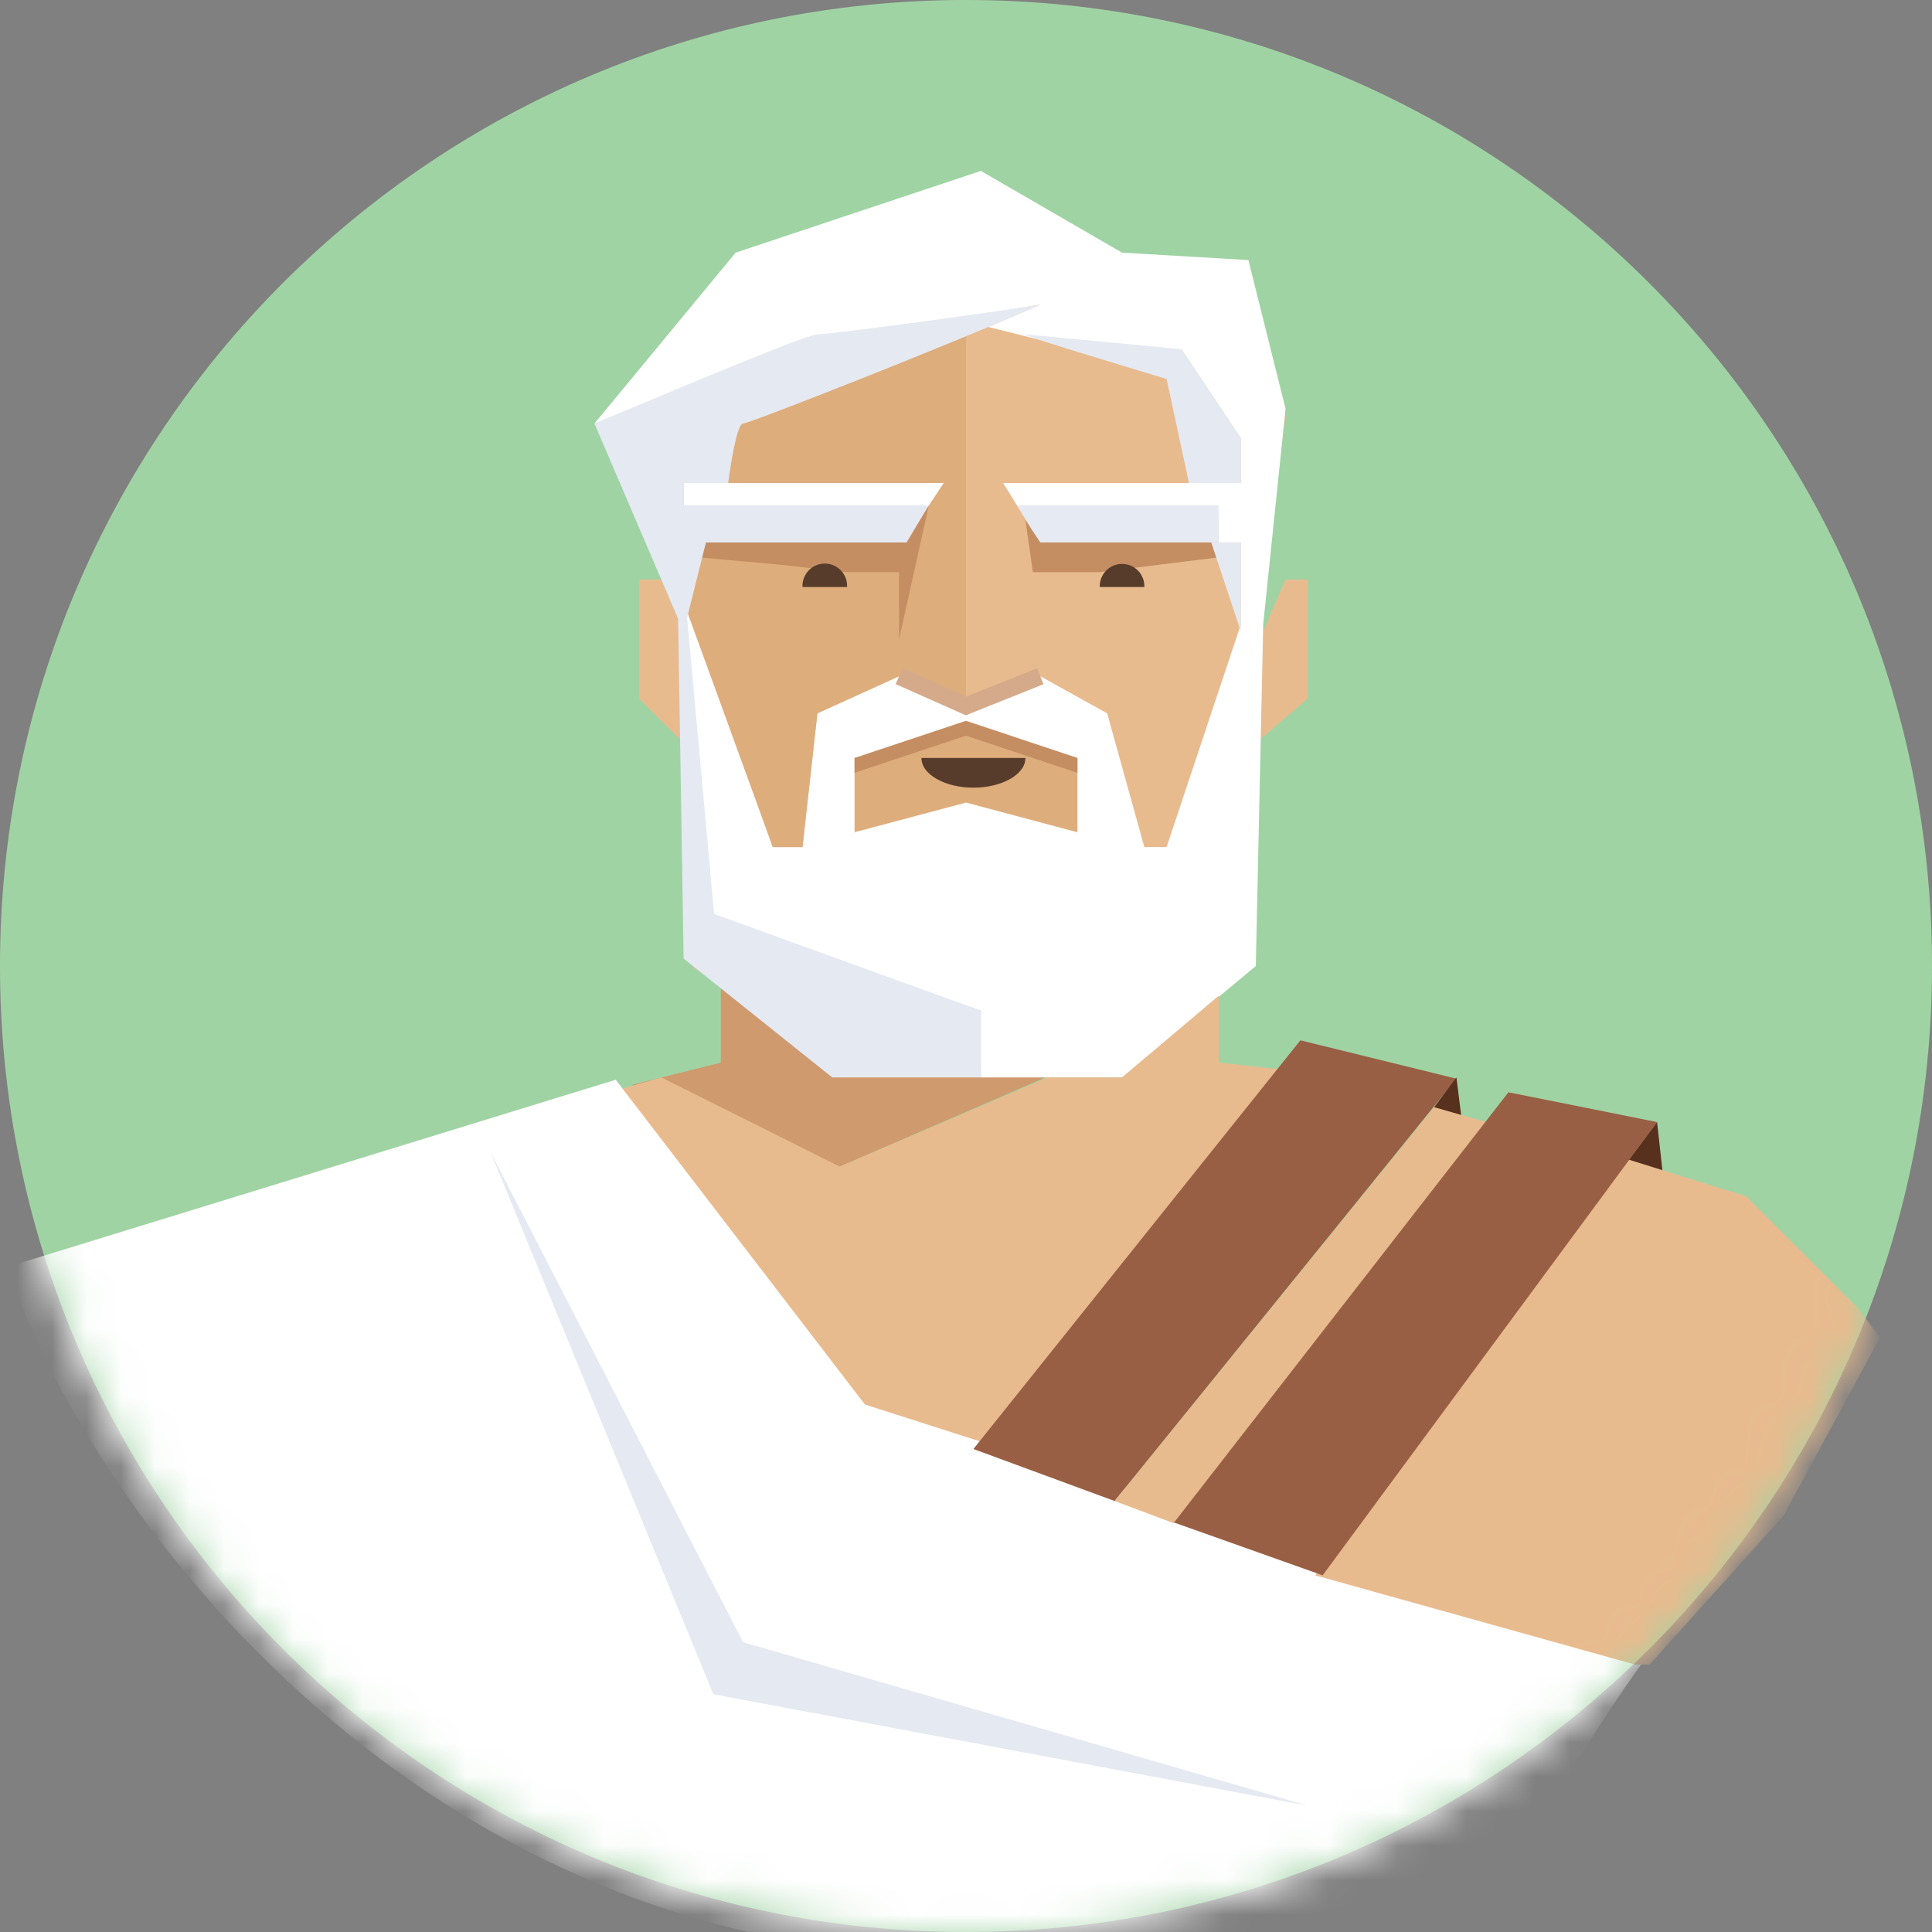
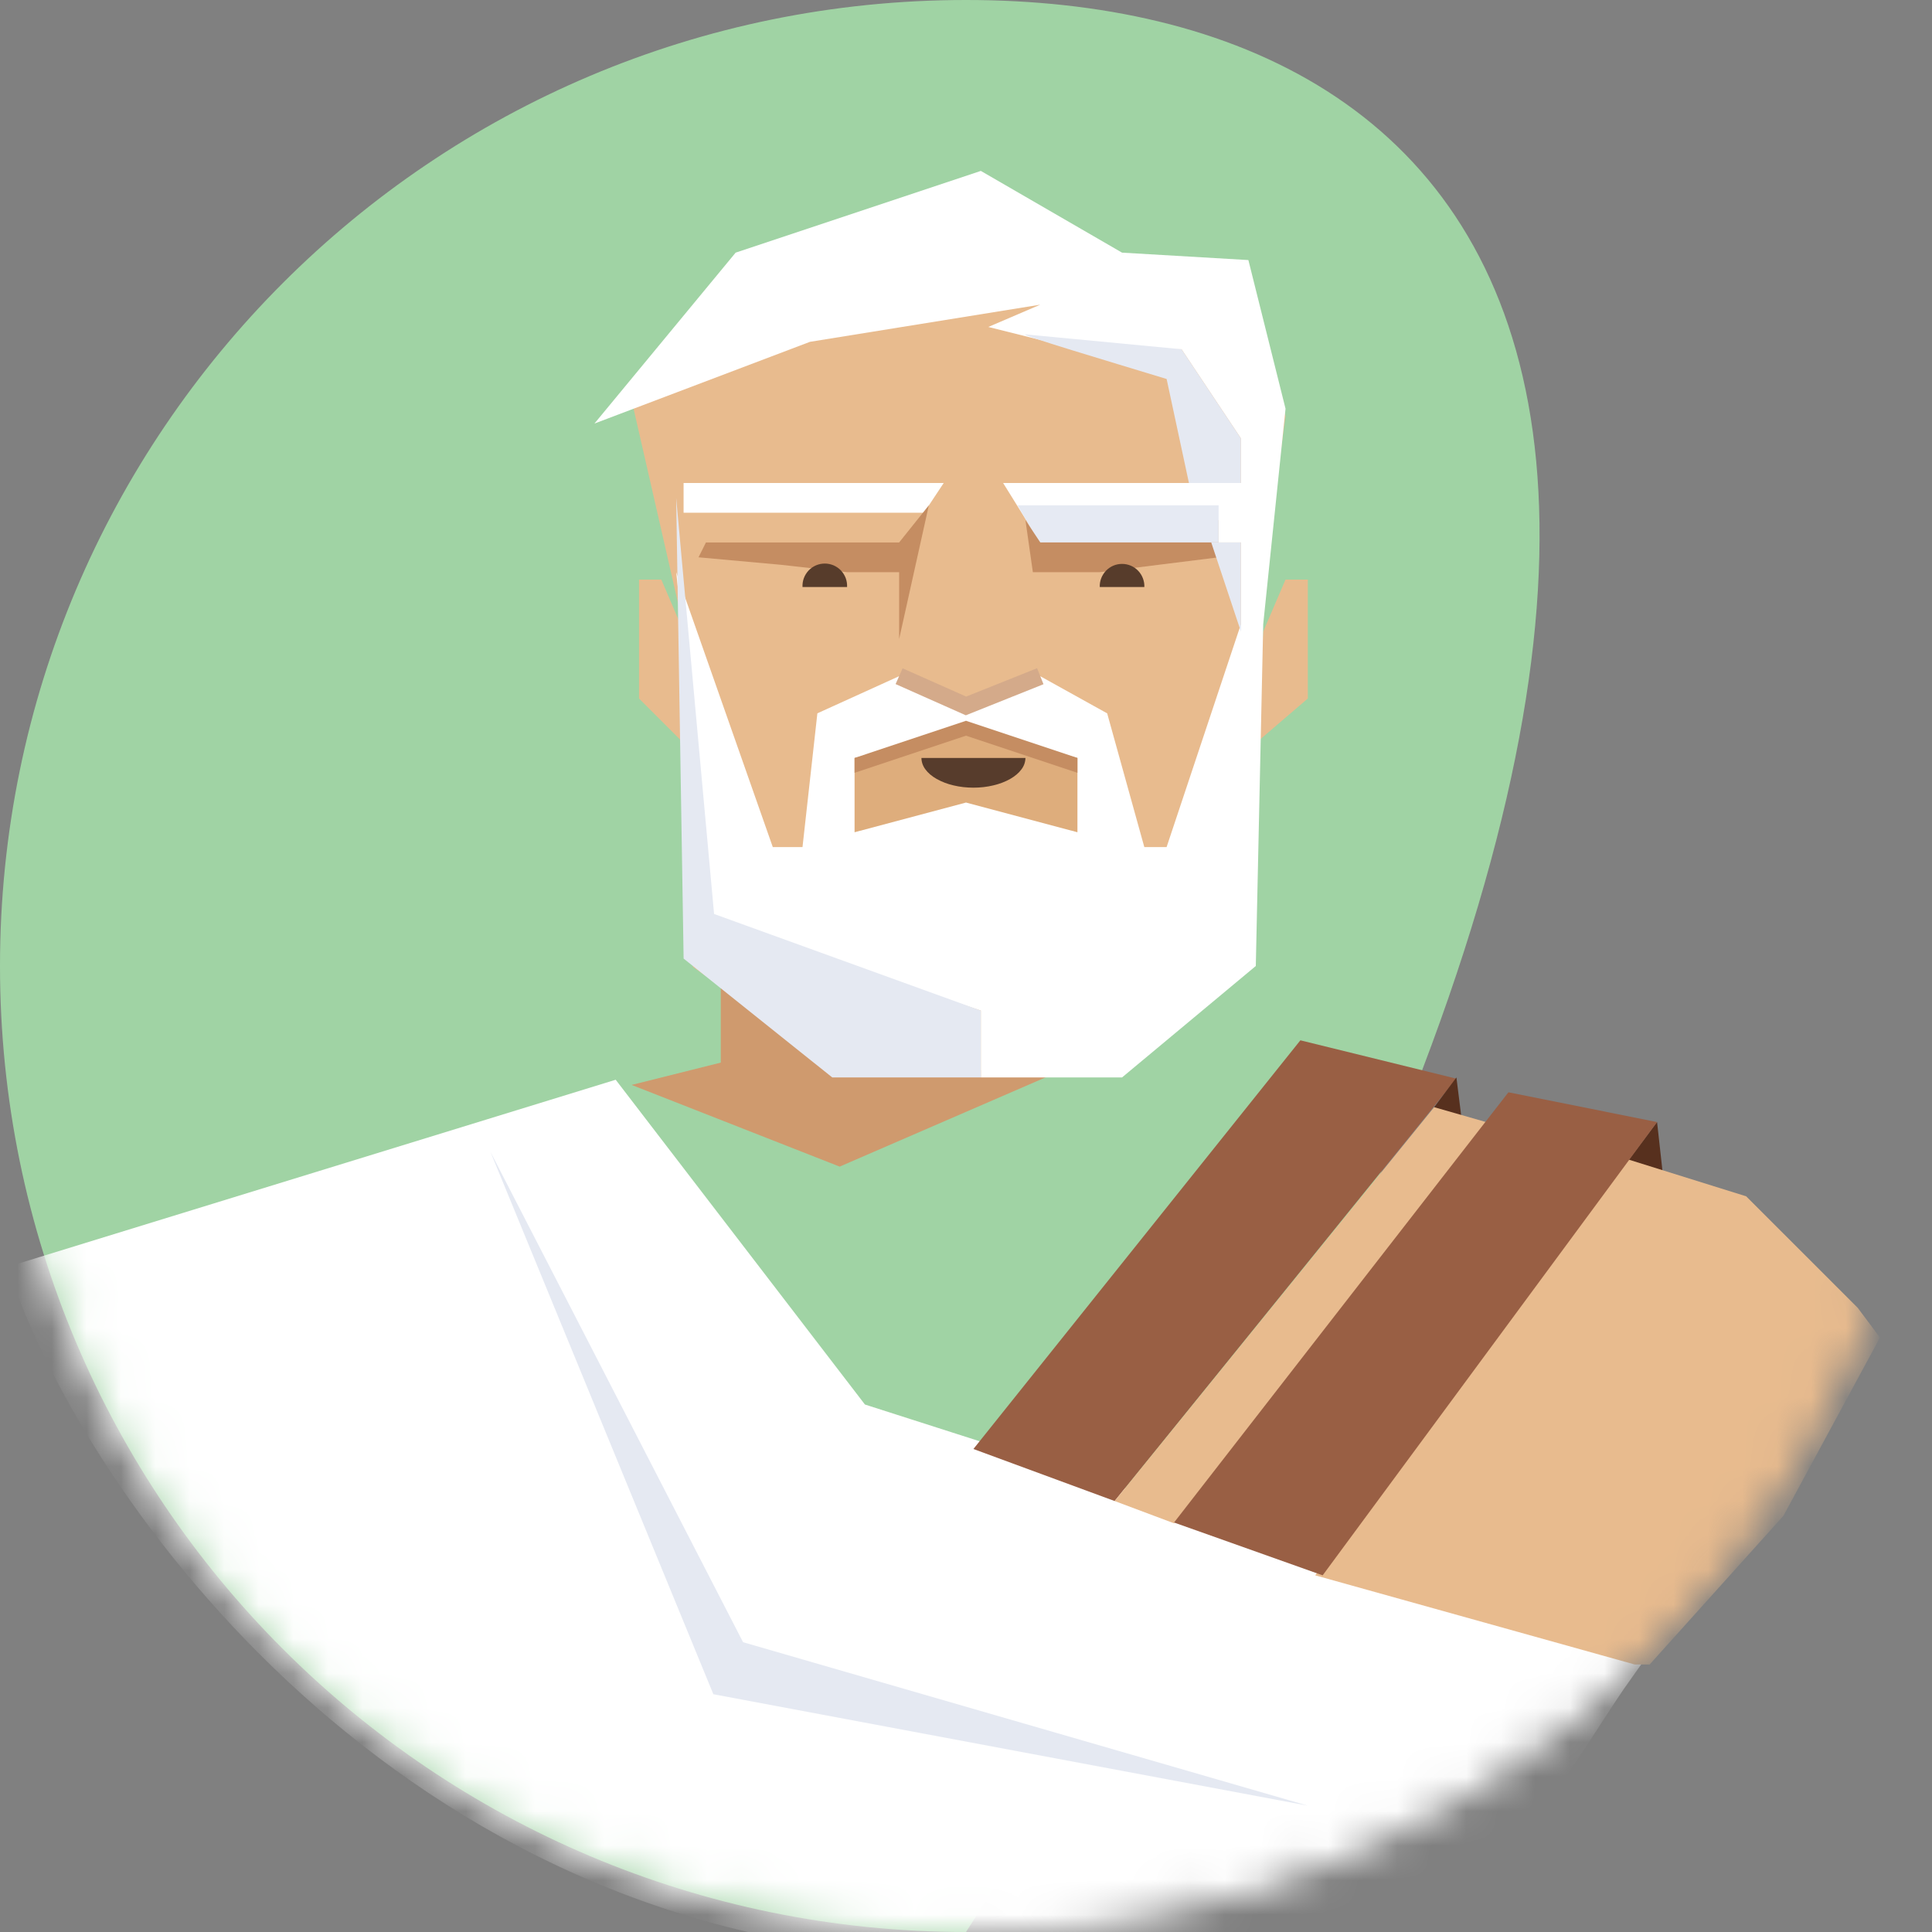
<svg xmlns="http://www.w3.org/2000/svg" width="56" height="56" viewBox="0 0 56 56" fill="none">
  <rect x="0" y="0" width="56" height="56" fill="#808080" stroke="none" />
  <g clip-path="url(#clip0_1914_5452)">
-     <path d="M28 56C43.464 56 56 43.464 56 28C56 12.536 43.464 0 28 0C12.536 0 0 12.536 0 28C0 43.464 12.536 56 28 56Z" fill="#A0D3A4" />
+     <path d="M28 56C56 12.536 43.464 0 28 0C12.536 0 0 12.536 0 28C0 43.464 12.536 56 28 56Z" fill="#A0D3A4" />
    <mask id="mask0_1914_5452" style="mask-type:alpha" maskUnits="userSpaceOnUse" x="-1" y="-1" width="58" height="58">
      <path d="M55.562 28C55.562 43.222 43.222 55.562 28 55.562C12.778 55.562 0.438 43.222 0.438 28C0.438 12.778 12.778 0.438 28 0.438C43.222 0.438 55.562 12.778 55.562 28Z" fill="#A0D3A4" stroke="black" />
    </mask>
    <g mask="url(#mask0_1914_5452)">
      <path d="M24.338 31.015L20.892 28.43V30.8L18.308 31.447L24.338 33.815L30.8 31.015H24.338Z" fill="#CF9A6E" />
      <path d="M18.523 16.8H19.169L19.815 18.308V21.539L18.523 20.247V16.8ZM37.908 16.8H37.261L36.615 18.308L36.4 21.539L37.908 20.247V16.8Z" fill="#E8BB8E" />
      <path d="M21.404 7.519L18.266 11.415L19.816 18.197L20.083 28.025L24.266 31.015H32.633L36.185 27.785L36.376 18.738L37.261 12.062L36.156 7.946L32.633 7.519L28.45 5.17L21.404 7.519Z" fill="#E8BB8E" />
      <path d="M22.4 24.554L19.6 16.585L20.676 26.709L28.43 29.292V31.23H32.523L36.4 28L36.615 18.092L37.262 11.847L36.185 7.538L32.523 7.323L28.43 4.954L21.323 7.323L17.23 12.277L23.477 9.908L30.153 8.831L28.647 9.477L31.23 10.123H34.247L35.969 12.708V14H29.076L29.745 15.076H35.322V15.724H35.969V18.092L33.814 24.554H33.169L32.092 20.677L30.153 19.601L27.999 20.462L26.061 19.6L23.692 20.676L23.261 24.554H22.4Z" fill="white" />
      <path d="M24.77 24.124V21.97L28 21.108L31.23 21.97V24.123L28 23.262L24.77 24.123V24.124Z" fill="#DEAD7C" />
      <path d="M24.77 22.4V21.97L28 20.892L31.23 21.969V22.4L28 21.324L24.77 22.4Z" fill="#C58D62" />
-       <path d="M35.324 30.8V28.862L32.524 31.23H30.369L24.338 33.815L19.169 31.23L17.662 31.662L25.2 41.352L28.215 42.214L37.262 31.014L35.323 30.799L35.324 30.8Z" fill="#E8BB8E" />
      <path d="M35.322 15.724H30.116L29.494 14.646H35.322V15.723V15.724Z" fill="#E6EAF3" />
      <path d="M0.861 37.047L17.661 31.877L24.769 41.139L46.953 48.247C43.724 52.77 43.724 56.215 28 56.215C12.478 56.215 3.231 43.651 0.861 37.047V37.047Z" fill="white" stroke="white" />
      <path d="M21.538 47.6L14.215 33.385L20.677 49.108L37.908 52.338L21.538 47.6Z" fill="#E5E9F2" />
      <path d="M28.215 42L37.692 30.154L42.215 31.266L32.308 43.508L28.215 42Z" fill="#995F44" />
-       <path d="M28 9.692V20.462L26.061 19.6L23.692 20.676L23.261 24.553H22.399L19.814 17.446L21.323 12.277L27.999 9.692H28Z" fill="#DEAD7C" />
      <path d="M42.431 32.954L42.215 31.23L41.57 32.092L42.431 32.954ZM48.246 34.462L48.031 32.523L46.738 34.247L48.246 34.462Z" fill="#57301E" />
      <path d="M43.076 32.524L41.569 32.092L32.308 43.508L34.031 44.154L43.076 32.523V32.524ZM50.615 34.676L47.169 33.6L38.123 45.662L47.385 48.247H47.815L51.692 43.938L54.492 38.77L53.847 37.908L50.615 34.677V34.676Z" fill="#E8BB8E" />
      <path d="M34.031 44.13L43.722 31.661L48.031 32.523L38.338 45.662L34.031 44.131V44.13Z" fill="#995F44" />
      <path d="M27.353 14H19.814V14.862H26.783L27.354 14H27.353Z" fill="white" />
      <path d="M20.247 16.154L20.462 15.723H26.062L26.923 14.647L26.062 18.523V16.585H24.555L22.616 16.369L20.247 16.154ZM29.938 16.585L29.723 15.077L30.154 15.723H35.323V16.154L33.599 16.369L31.877 16.585H29.938Z" fill="#C58D62" />
-       <path d="M23.692 9.692C24.037 9.692 28.359 9.118 30.154 8.831C27.57 9.979 21.71 12.277 21.538 12.277C21.367 12.277 21.179 13.426 21.108 14H19.815V14.646H26.923L26.277 15.723H20.462L19.815 18.308L17.23 12.277C18.954 11.56 23.348 9.692 23.692 9.692Z" fill="#E5E9F2" />
      <path d="M24.553 17.015C24.557 16.928 24.544 16.84 24.514 16.758C24.483 16.675 24.436 16.6 24.376 16.536C24.315 16.473 24.243 16.422 24.162 16.387C24.081 16.353 23.995 16.335 23.907 16.335C23.819 16.335 23.732 16.353 23.652 16.387C23.571 16.422 23.498 16.473 23.438 16.536C23.378 16.6 23.331 16.675 23.3 16.758C23.27 16.84 23.257 16.928 23.261 17.015H24.553H24.553ZM33.17 17.015C33.173 16.928 33.158 16.842 33.127 16.761C33.096 16.679 33.049 16.605 32.989 16.543C32.929 16.48 32.856 16.43 32.776 16.396C32.696 16.362 32.61 16.345 32.523 16.345C32.437 16.345 32.35 16.362 32.27 16.396C32.191 16.43 32.118 16.48 32.058 16.543C31.998 16.605 31.951 16.679 31.919 16.761C31.888 16.842 31.874 16.928 31.877 17.015H33.17Z" fill="#573C2B" />
      <path d="M29.723 21.97C29.721 22.089 29.68 22.205 29.608 22.299C29.532 22.404 29.421 22.498 29.281 22.578C29.141 22.658 28.975 22.722 28.791 22.765C28.609 22.809 28.413 22.831 28.215 22.831C28.017 22.831 27.821 22.809 27.638 22.765C27.467 22.726 27.302 22.663 27.149 22.578C27.009 22.499 26.898 22.404 26.822 22.299C26.75 22.204 26.71 22.089 26.708 21.97H29.723Z" fill="#573C2C" />
      <path d="M19.815 27.785L19.599 14.431L20.698 26.492L28.43 29.292V31.23H24.123L19.815 27.785ZM33.815 10.985C32.164 10.482 29.508 9.692 29.723 9.692L34.247 10.123L35.969 12.708V14H34.462L33.815 10.985ZM35.969 18.308L35.108 15.723H35.969V18.308Z" fill="#E5E9F2" />
      <path d="M26.061 19.6L28 20.462L30.153 19.6" stroke="#D4AA8A" stroke-width="0.5" />
    </g>
  </g>
  <defs>
    <clipPath id="clip0_1914_5452">
      <rect width="56" height="56" fill="white" />
    </clipPath>
  </defs>
</svg>